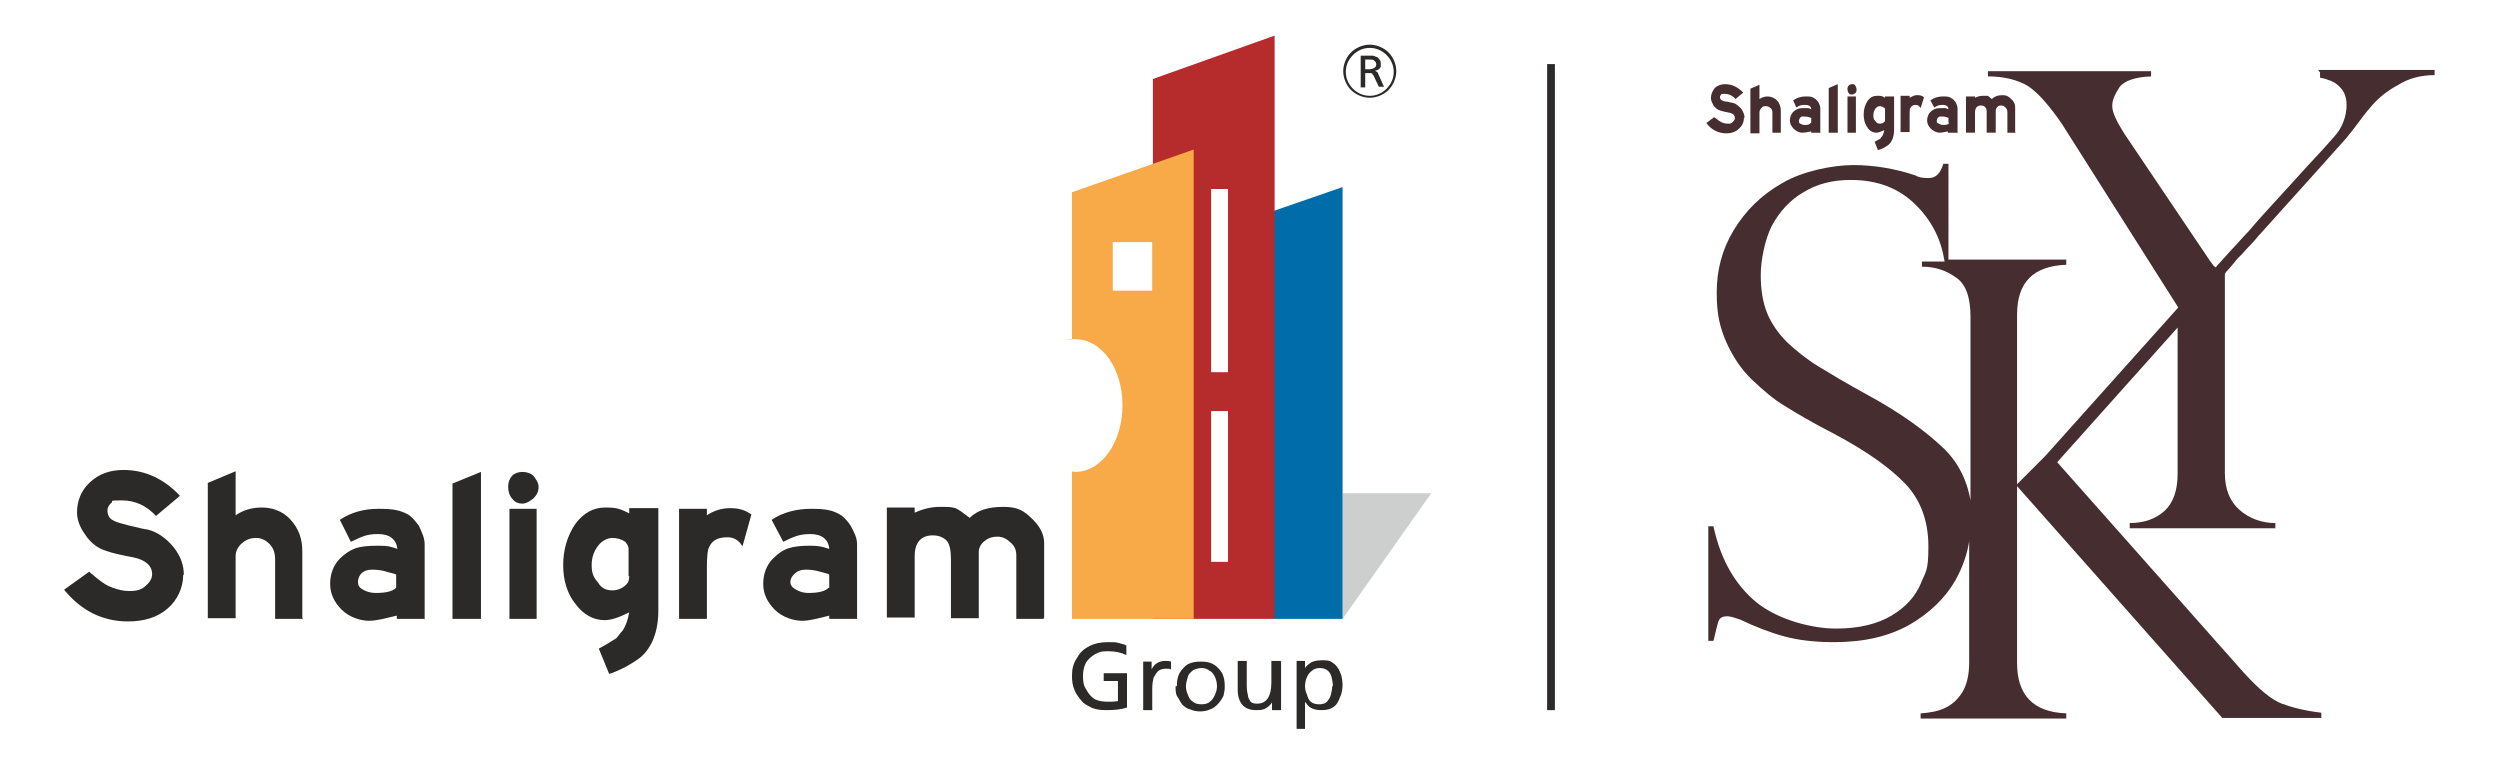
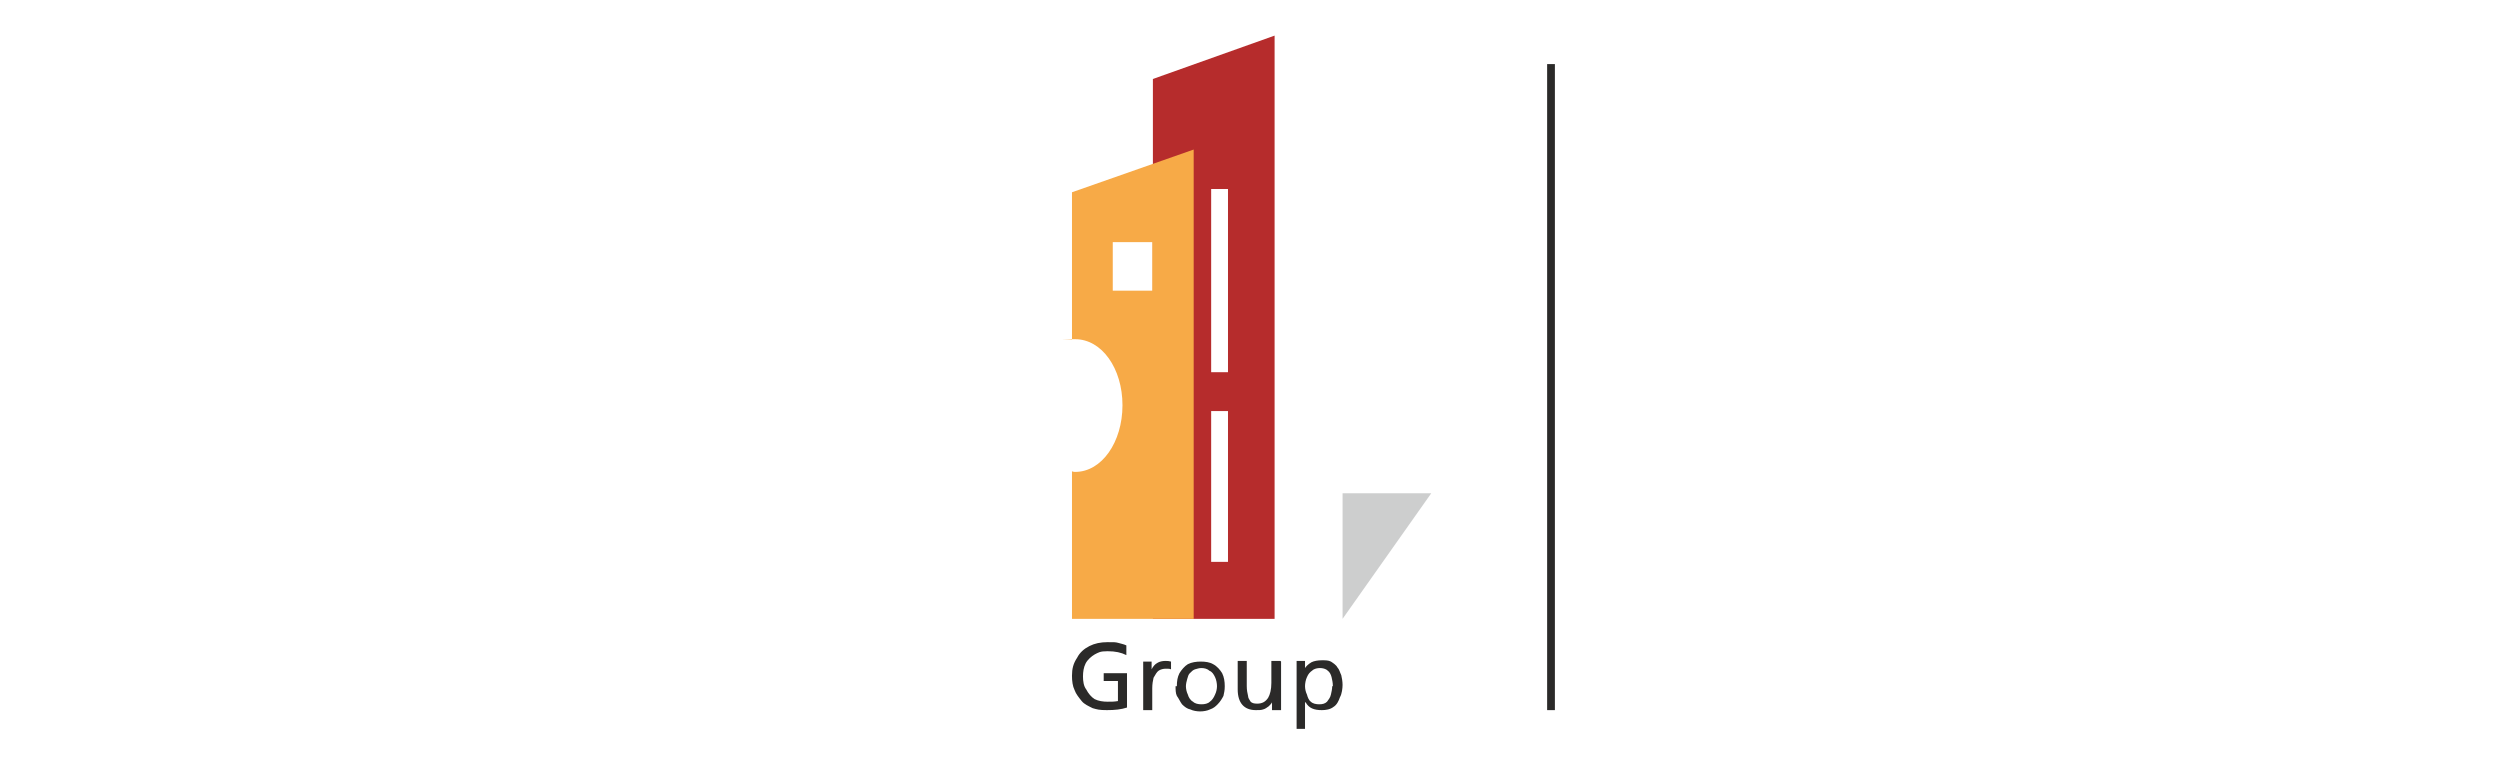
<svg xmlns="http://www.w3.org/2000/svg" version="1.1" viewBox="0 0 386.2 118.3">
  <defs>
    <style>
      .st0 {
        fill: #2b2a29;
      }

      .st0, .st1, .st2, .st3, .st4, .st5 {
        fill-rule: evenodd;
      }

      .st6, .st3 {
        fill: #462d30;
      }

      .st7 {
        isolation: isolate;
      }

      .st1 {
        fill: #b62c2c;
      }

      .st8 {
        fill: none;
        stroke: #2b2a29;
        stroke-miterlimit: 10;
        stroke-width: 1.2px;
      }

      .st2 {
        fill: #006ca9;
      }

      .st4 {
        fill: #f7aa47;
      }

      .st5 {
        fill: #9d9e9e;
        mix-blend-mode: multiply;
        opacity: .5;
      }
    </style>
  </defs>
  <g class="st7">
    <g id="Layer_1">
      <g>
        <g>
-           <path class="st3" d="M311.4,20.5h-1.3v-3.2c0-.3-.1-.5-.3-.7-.2-.2-.4-.3-.6-.3s-.5,0-.6.2c-.2.1-.3.4-.3.6v3.4h-1.4v-3c0-.5,0-.7-.2-.9-.1-.2-.4-.3-.7-.3-.6,0-.9.4-.9,1.1v3.1h-1.4v-5.6h1.4v.2c.4-.2.8-.3,1.2-.3s.5,0,.7,0c.2,0,.4.3.7.5.4-.4.9-.6,1.6-.6s1,.2,1.5.7c.4.4.5.8.5,1.2v3.8ZM301,18.9h0v-.7s0,0-.3-.1c-.3-.1-.5-.1-.8-.1s-.4,0-.5.2c-.2.1-.2.3-.2.5s0,.3.3.4c.2.1.4.2.6.2.5,0,.8,0,1-.3ZM302.3,20.5h-1.4v-.2c-.5.1-1,.2-1.3.2s-.9-.2-1.3-.6c-.4-.4-.6-.8-.6-1.3s.2-1,.5-1.3c.2-.2.5-.4.8-.5.3-.1.6-.1,1.1-.1s.6,0,.9.2c0-.5-.4-.7-.9-.7s-.8.1-1.3.4l-.6-1.1c.6-.4,1.2-.6,1.9-.6s1,0,1.4.3c.2.1.4.3.6.6.2.4.3.6.3,1v3.8ZM297.2,15.1h0l-.5,1.6c-.2-.3-.4-.5-.7-.5-.4,0-.7.1-.9.5-.1.2-.1.5-.1,1.1v2.6h-1.4v-5.6h1.4v.3c.4-.2.7-.4,1.1-.4s.7,0,1.1.3ZM291.2,18.3h0v-1.4c0-.1,0-.2-.2-.3-.2-.1-.4-.2-.6-.2s-.5.1-.7.4c-.2.3-.3.6-.3,1s0,.6.3.9c.2.3.4.4.7.4s.6-.1.8-.4c0,0,0-.2,0-.3ZM292.6,20h0c0,1.1-.3,1.9-.9,2.4-.2.1-.4.3-.8.5-.3.1-.5.2-.8.3l-.5-1.3c.2-.1.5-.3.9-.5,0-.1.2-.3.3-.4.1-.2.2-.5.3-.9-.5.2-.9.4-1.2.4-.6,0-1.1-.3-1.4-.8-.4-.5-.6-1.2-.6-2s.2-1.5.6-2.1c.4-.6.9-.8,1.5-.8s.7,0,1.2.3v-.2h1.4v5.2ZM286.7,20.5h-1.3v-5.6h1.3v5.6ZM286.8,13.8h0c0,.2,0,.4-.2.6-.2.1-.3.2-.5.2s-.4,0-.5-.2c-.1-.1-.2-.4-.2-.6s0-.4.2-.6c.1-.1.3-.2.5-.2s.4,0,.5.2c.1.2.2.4.2.6ZM283.9,20.5h-1.4v-6.9l1.4-.6v7.5ZM279.8,18.9h0v-.7s-.1,0-.4-.1c-.3-.1-.5-.1-.8-.1s-.4,0-.5.2c-.1.1-.2.3-.2.5s0,.3.2.4c.2.1.4.2.6.2.5,0,.8,0,1-.3ZM281.1,20.5h-1.3v-.2c-.5.1-1,.2-1.4.2s-.9-.2-1.3-.6c-.4-.4-.6-.8-.6-1.3s.2-1,.5-1.3c.2-.2.5-.4.8-.5.3-.1.6-.1,1.1-.1s.6,0,.9.2c0-.5-.4-.7-1-.7s-.8.1-1.3.4l-.5-1.1c.6-.4,1.2-.6,1.9-.6s1,0,1.4.3c.2.1.4.3.6.6.2.4.3.6.3,1v3.8ZM275.2,20.5h-1.4v-3c0-.3,0-.6-.3-.8-.2-.2-.4-.3-.7-.3s-.5,0-.7.3c-.2.2-.3.4-.3.7v3.2h-1.4v-6.9l1.4-.6v2.2c.4-.3.9-.4,1.3-.4s1,.2,1.4.6c.4.4.6,1,.6,1.6v3.4ZM269.4,18.2c0,.7-.3,1.3-.8,1.7-.5.5-1.2.7-1.9.7-1.2,0-2.3-.5-3.1-1.6l1.2-.9s0,0,.3.2c.2.2.5.4.7.5.3.2.7.3,1.1.3s.6,0,.8-.3c.2-.2.3-.3.3-.6,0-.4-.3-.7-.9-.8-.5-.1-1-.2-1.3-.3-.4-.1-.8-.4-1.1-.8-.2-.4-.4-.8-.4-1.1,0-.6.2-1.1.6-1.6.4-.4,1-.6,1.6-.6,1.1,0,2,.5,2.8,1.3l-1.2,1c-.4-.5-1-.8-1.7-.8s-.4,0-.5.1c-.1.1-.2.2-.2.4,0,.2.1.4.3.5.2.1.4.2.8.2.5.1.8.2.9.2.5.1.9.5,1.3.9.3.5.5.9.5,1.4Z" />
-           <path class="st6" d="M304.5,77.9h0c-.5-3.5-1.9-6.3-4.1-8.5-2.9-2.8-6.9-5.7-12.1-8.5-3.1-1.7-5.6-3.2-7.4-4.3-1.8-1.1-3.4-2.4-4.8-3.7-1.3-1.3-2.4-2.8-3.1-4.5-.7-1.7-1-3.7-1-5.9s.6-5.4,1.7-7.6c1.2-2.2,2.8-4,4.9-5.2,2.1-1.3,4.5-1.9,7.3-1.9,4.2,0,7.5,1.3,10.1,3.9,2.5,2.5,3.9,5.4,4.4,8.7h-3.5v.8c2.1,0,3.8.6,5.3,1.7,1.5,1,2.2,3.1,2.2,6v29.2ZM358.4,11.2v.8c.6.1,1.2.3,1.7.5.5.2,1.1.6,1.6,1.2.5.6.8,1.5.8,2.5,0,1.8-.7,3.6-1.9,4.9-.5.6-1.1,1.2-1.6,1.8l-2.5,2.7c-1,1.1-2,2.2-3,3.3-1.1,1.2-2.1,2.3-3.2,3.5-1,1.1-2,2.2-3,3.4-.9.9-1.7,1.9-2.6,2.8-.6.7-1.2,1.3-1.8,2-.2.2-.4.4-.6.7l-.3-.2-.6-.8-13.2-19.6c-1.2-1.9-1.9-3.3-1.9-4.3s.4-1.8,1.1-2.9c.7-1,2.4-1.6,4.9-1.7v-.8h-25.2v.8c2.6,0,4.7.6,6.2,1.5,1.5,1,3.2,2.9,5.2,5.8l18,28.4-20.6,23-4.3,4.3v-26.2c0-5,2.5-7.5,7.6-7.7v-.8h-18.2v-14.8h-.8c-.4,1.4-1.1,2.2-2.2,2.2s-1.6-.1-2.1-.4c-3.3-1.1-6.5-1.6-9.6-1.6s-7.8.9-11,2.8c-3.2,1.8-5.7,4.3-7.5,7.3-1.8,3-2.6,6.2-2.6,9.6s.5,5.4,1.5,7.7c1,2.2,2.3,4.2,4,5.8,1.7,1.6,3.3,3,5,4,1.6,1,4.1,2.5,7.6,4.3,4.9,2.6,8.6,5.2,11,7.7,2.4,2.5,3.6,5.8,3.6,9.7s-.4,3.8-1.2,5.8c-.8,1.9-2.3,3.6-4.5,4.9-2.2,1.3-5,2-8.6,2s-8.8-1.3-12.2-4c-3.3-2.7-5.6-6.6-6.7-11.8h-.8v17.7h.8c.4-1.6.6-2.6.8-3.1.2-.5.7-.7,1.3-.7s1,.2,2,.5c2.3,1.1,4.6,2,6.8,2.6,2.2.6,4.8.9,7.7.9,4.7,0,8.5-.9,11.7-2.7,3.1-1.8,5.5-4.1,7.1-6.9,1.1-2,1.8-4,2.1-6v18.8c0,1.9-.4,3.5-1.1,4.6-.7,1.1-1.6,1.9-2.7,2.4-1.1.5-2.3.7-3.7.8v.8h22.5v-.8c-5.1-.2-7.6-2.8-7.6-7.8v-27.3l31.7,35.8h15.3v-.8c-2.5-.3-4.5-.8-6.1-1.4-1.6-.6-3.5-2.2-5.8-4.7l-28.9-32.6,18.6-20.8v22.6c0,2.6-.7,4.5-2,5.7-1.3,1.2-3.1,1.9-5.4,1.9v.8h22.5v-.8c-2.1,0-4-.7-5.5-2-1.5-1.3-2.3-3.2-2.3-5.7v-30.8l.2-.3c.4-.4.8-.9,1.3-1.5l.4-.5c.2-.2.4-.4.6-.6l.2-.2c.3-.3.5-.6.8-.9l.4-.4c.5-.5.9-1,1.4-1.6l.2-.2c5.7-6.3,13.2-14.7,13.2-14.7l1.2-1.5c1.1-1.5,2-2.7,3-3.8.9-1,2.2-2.1,3.9-3,1.6-1,3.5-1.5,5.6-1.5v-.8h-18Z" />
-         </g>
+           </g>
        <g>
          <polygon class="st5" points="207.4 95.6 221.1 76.2 207.4 76.2 207.4 95.6" />
-           <polygon class="st2" points="196.7 32.6 207.4 28.9 207.4 95.6 196.7 95.6 196.7 32.6" />
          <path class="st1" d="M187.1,29.2h2.6v28.3h-2.6v-28.3ZM187.1,63.5h2.6v23.3h-2.6v-23.3ZM178.1,12.2l18.8-6.7v90.1h-18.8V12.2Z" />
          <path class="st4" d="M171.9,37.4h6.1v7.5h-6.1v-7.5ZM165.6,29.7l18.8-6.6v72.5h-18.8v-22.8c.2.1.4.1.5.1,4.1,0,7.3-4.6,7.3-10.3s-3.2-10.2-7.3-10.2-.3,0-.5.1v-22.7Z" />
-           <path class="st0" d="M161.2,95.6h-4.2v-9.8c0-.9-.3-1.5-.9-2-.5-.5-1.2-.9-2-.9s-1.4.2-1.9.6c-.6.4-1,1.1-1,1.7v10.3h-4.3v-9.1c0-1.4-.2-2.3-.6-2.8-.4-.5-1.2-.9-2.2-.9-1.8,0-2.8,1.1-2.8,3.2v9.5h-4.3v-17h4.3v.8c1.3-.6,2.6-.9,3.9-.9s1.7,0,2.4.2c.5.2,1.3.8,2.2,1.5,1.2-1.2,2.9-1.7,5.2-1.7s3.2.6,4.6,2c1.2,1.2,1.7,2.4,1.7,3.6v11.5ZM128.1,90.8v-2c0-.1-.3-.2-1.1-.4-1-.3-1.7-.4-2.5-.4s-1.2.2-1.6.5c-.5.4-.8.9-.8,1.4s.3.9.9,1.2c.5.3,1.2.5,1.8.5,1.5,0,2.6-.2,3.2-.8ZM132.4,95.6h-4.3v-.5c-1.6.4-3,.8-4.2.8s-3-.5-4.2-1.7c-1.2-1.2-1.8-2.5-1.8-4s.5-2.9,1.5-3.9c.8-.8,1.5-1.3,2.4-1.6.9-.3,2-.4,3.4-.4s2,.2,2.9.5c-.1-1.5-1.2-2.3-2.9-2.3s-2.6.4-4.2,1.2l-1.8-3.4c1.8-1.2,3.9-1.7,6.1-1.7s3.2.2,4.3.8c.6.3,1.3,1,1.8,1.8.6,1.1,1,1.9,1,2.9v11.6ZM116.1,79.4l-1.4,5c-.6-1-1.4-1.4-2.3-1.4-1.4,0-2.3.4-2.8,1.4-.3.5-.4,1.6-.4,3.3v7.9h-4.3v-17h4.3v1c1.2-.8,2.4-1.1,3.6-1.1s2.2.2,3.3,1ZM97.1,89v-4.3c0-.3-.2-.6-.5-1-.6-.4-1.3-.6-2-.6s-1.6.4-2.2,1.2c-.6.8-1,1.7-1,3s.3,1.9,1,2.7c.5.9,1.3,1.2,2.2,1.2s1.8-.4,2.4-1.2c.1-.2.2-.5.2-1ZM101.7,94.3c0,3.3-1,5.7-2.7,7.2-.5.4-1.4,1-2.5,1.6-.9.4-1.6.8-2.4,1l-1.6-3.9c.6-.3,1.6-.9,2.7-1.6.3-.3.6-.8,1-1.2.4-.6.8-1.6,1-2.8-1.6.8-2.8,1.2-3.8,1.2-1.8,0-3.3-.9-4.5-2.5-1.3-1.6-1.9-3.7-1.9-6s.6-4.5,1.9-6.4c1.3-1.7,2.8-2.5,4.6-2.5s2.3.2,3.7.9v-.8h4.5v15.7ZM82.9,95.6h-4.2v-17h4.2v17ZM83.2,75.2c0,.8-.3,1.3-.8,1.8-.5.4-1.1.8-1.7.8s-1.2-.2-1.6-.8c-.4-.4-.6-1.1-.6-1.8s.2-1.2.6-1.7c.4-.4,1-.6,1.6-.6s1.3.2,1.7.6c.4.5.8,1.1.8,1.7ZM74.3,95.6h-4.4v-20.9l4.4-1.8v22.7ZM61.2,90.8v-2c0-.1-.4-.2-1.2-.4-.9-.3-1.7-.4-2.5-.4s-1.2.2-1.6.5c-.4.4-.6.9-.6,1.4s.2.9.8,1.2c.5.3,1.2.5,1.9.5,1.5,0,2.6-.2,3.2-.8ZM65.5,95.6h-4.2v-.5c-1.7.4-3.1.8-4.3.8s-3-.5-4.2-1.7c-1.2-1.2-1.8-2.5-1.8-4s.5-2.9,1.5-3.9c.8-.8,1.6-1.3,2.4-1.6.9-.3,2-.4,3.6-.4s2,.2,2.9.5c-.2-1.5-1.2-2.3-3-2.3s-2.5.4-4.2,1.2l-1.7-3.4c1.8-1.2,3.8-1.7,6-1.7s3.2.2,4.4.8c.6.3,1.2,1,1.8,1.8.5,1.1.9,1.9.9,2.9v11.6ZM46.8,95.6h-4.3v-9.1c0-1-.2-1.8-.9-2.5-.5-.5-1.2-.9-2-.9s-1.5.2-2.2.8c-.6.5-1,1.2-1,2v9.6h-4.3v-20.9l4.3-1.8v6.8c1.3-.9,2.7-1.2,4.1-1.2s3.2.5,4.4,1.9c1.2,1.3,1.8,2.9,1.8,4.8v10.3ZM28.3,88.8c0,2-.9,3.9-2.4,5.2-1.6,1.4-3.7,2-6.1,2-3.9,0-7.2-1.6-9.9-4.9l3.9-2.8c-.1,0,.2.2.9.8.6.5,1.4,1.1,2,1.4,1.1.5,2.2.8,3.3.8s1.9-.2,2.5-.8c.6-.5,1-1.1,1-1.8,0-1.3-1-2.2-2.9-2.6-1.6-.3-3.1-.6-4.2-1-1.3-.4-2.4-1.2-3.3-2.6-.8-1.1-1.2-2.3-1.2-3.3,0-1.8.6-3.4,2-4.7,1.4-1.3,3.1-1.9,5.2-1.9,3.3,0,6.3,1.4,8.7,4l-3.7,3.1c-1.4-1.5-3.1-2.4-5.3-2.4s-1.2.1-1.6.4c-.4.3-.6.8-.6,1.1,0,.8.3,1.3.9,1.6.5.3,1.4.5,2.5.8,1.6.4,2.6.6,2.8.6,1.6.4,2.9,1.4,4,2.7,1.1,1.4,1.6,2.8,1.6,4.3Z" />
          <path class="st0" d="M205.9,106c0-.5-.1-1-.2-1.4-.1-.4-.3-.8-.6-1-.3-.3-.8-.4-1.2-.4s-.9.1-1.2.4c-.3.2-.6.5-.8,1-.2.4-.3,1-.3,1.4s.1.9.3,1.3c.1.4.3.9.6,1.1.3.3.8.4,1.3.4s.9-.1,1.2-.4c.2-.3.5-.6.6-1.1.1-.4.2-.9.2-1.3M200.3,112.7v-10.6h1.3v1.1c.2-.3.5-.6,1-.9.4-.2,1-.3,1.6-.3s1,0,1.4.2c.3.2.8.5,1,.9.3.3.4.8.6,1.2.1.4.2,1,.2,1.5s-.1,1.4-.4,1.9c-.2.6-.5,1.2-1,1.5-.5.4-1.2.5-1.8.5-1.2,0-2-.3-2.5-1.2h-.1v4.1h-1.3ZM197.9,102.2v7.5h-1.4v-1.2c-.1.2-.3.4-.5.6-.3.2-.5.4-.9.5-.3.1-.6.1-1.1.1-1.8,0-2.8-1.1-2.8-3.2v-4.4h1.4v3.9c0,.6.1,1.1.2,1.5,0,.3.2.6.4.9.2.2.5.3,1,.3.8,0,1.3-.3,1.7-.9.3-.5.5-1.3.5-2.3v-3.4h1.4ZM183.2,106c0,.4.1.9.3,1.3.1.4.4.9.8,1.1.3.3.8.4,1.3.4s1-.1,1.3-.4c.3-.2.6-.6.8-1.1.2-.4.3-.9.3-1.3s-.1-1-.3-1.4c-.2-.4-.4-.8-.9-1-.3-.3-.8-.4-1.2-.4s-.6.1-1,.2c-.3.1-.5.3-.8.6-.2.2-.3.5-.4.9-.1.3-.2.8-.2,1.1ZM181.8,106c0-.8.1-1.4.4-2,.3-.5.8-1.1,1.3-1.4.6-.3,1.3-.4,2-.4s1.4.1,1.9.4c.6.3,1.1.9,1.4,1.4.3.6.4,1.3.4,2s-.1,1-.2,1.5c-.2.4-.5.9-.9,1.3-.3.3-.6.6-1.2.8-.4.2-1,.3-1.5.3s-1.1-.1-1.5-.3c-.5-.1-.9-.4-1.3-.8-.3-.4-.5-.9-.8-1.3-.2-.4-.2-1-.2-1.5ZM176.6,109.7v-7.5h1.3v1.2c.2-.4.5-.8.9-1,.3-.2.8-.3,1.2-.3s.5,0,.9.1v1.2c-.2-.1-.4-.1-.8-.1s-.8.1-1.1.3c-.3.2-.5.6-.8,1.1-.1.4-.2,1-.2,1.6v3.4h-1.4ZM174,99.8v1.4c-.8-.4-1.7-.6-2.9-.6s-1.4.2-2,.5c-.5.3-1.1.8-1.4,1.4-.3.6-.4,1.3-.4,2s.1,1.5.5,2c.3.6.8,1.2,1.3,1.5.6.3,1.3.4,2,.4s1,0,1.6-.1v-3.1h-2.2v-1.2h3.6v5.3c-.9.3-1.9.4-3.1.4s-1.5-.1-2.2-.3c-.6-.3-1.3-.6-1.7-1.1-.4-.5-.9-1.1-1.1-1.7-.3-.6-.4-1.4-.4-2.2,0-1.1.2-1.9.8-2.8.4-.8,1.1-1.4,1.9-1.8.8-.4,1.7-.6,2.8-.6s1.2,0,1.6.1c.3.1.9.2,1.3.4Z" />
-           <path class="st0" d="M210.9,9.2h.7c.3,0,.6,0,.7.2.2.1.3.3.3.5s0,.4-.3.6c-.2.1-.5.2-.8.2h-.6v-1.5ZM214.2,8.5c-.7-.7-1.6-1.1-2.6-1.1s-1.9.4-2.6,1.1c-.7.7-1.1,1.6-1.1,2.6s.4,1.9,1.1,2.6c.7.7,1.6,1.1,2.6,1.1s1.9-.4,2.6-1.1c.7-.7,1.1-1.6,1.1-2.6s-.4-1.9-1.1-2.6ZM211.6,6.9c1.1,0,2.2.5,2.9,1.2.7.7,1.2,1.8,1.2,2.9s-.5,2.2-1.2,2.9c-.7.7-1.8,1.2-2.9,1.2s-2.2-.5-2.9-1.2c-.7-.7-1.2-1.8-1.2-2.9s.5-2.2,1.2-2.9c.7-.7,1.8-1.2,2.9-1.2ZM210.2,13.5h.7v-2.2h.4c0,0,.2,0,.3,0,0,0,.2,0,.2,0,0,0,.1,0,.2.1,0,0,.1.2.2.3l.8,1.7h.8l-.9-2c0-.2-.2-.3-.2-.3,0,0-.2-.1-.3-.2h0c.1,0,.3,0,.4-.1.1,0,.2-.1.3-.2,0,0,.2-.2.2-.3,0-.1,0-.3,0-.4,0-.3,0-.5-.2-.7-.1-.2-.3-.3-.4-.4-.2,0-.4-.2-.6-.2-.2,0-.5,0-.7,0h-1.2v5Z" />
        </g>
        <line class="st8" x1="239.6" y1="9.9" x2="239.6" y2="109.7" />
      </g>
    </g>
  </g>
</svg>